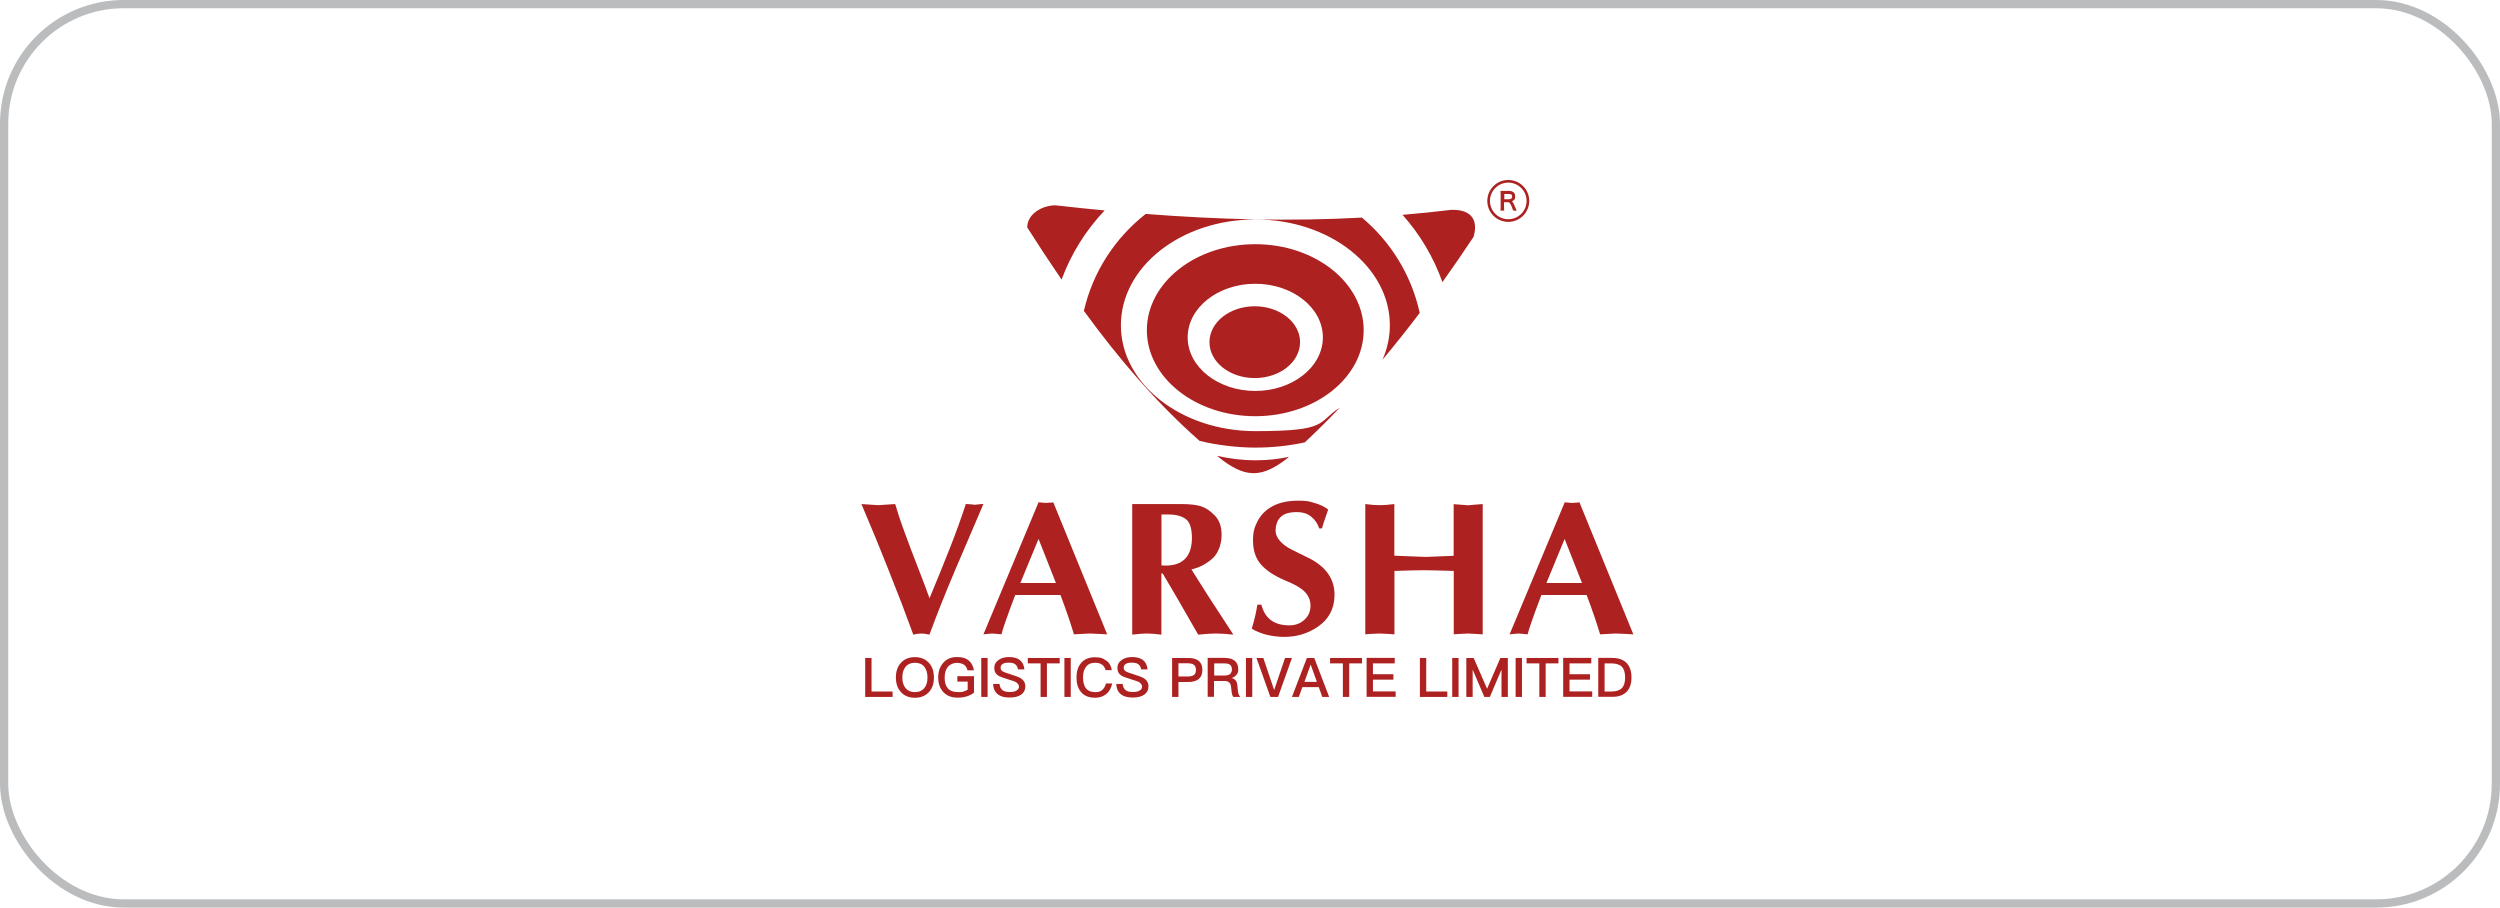
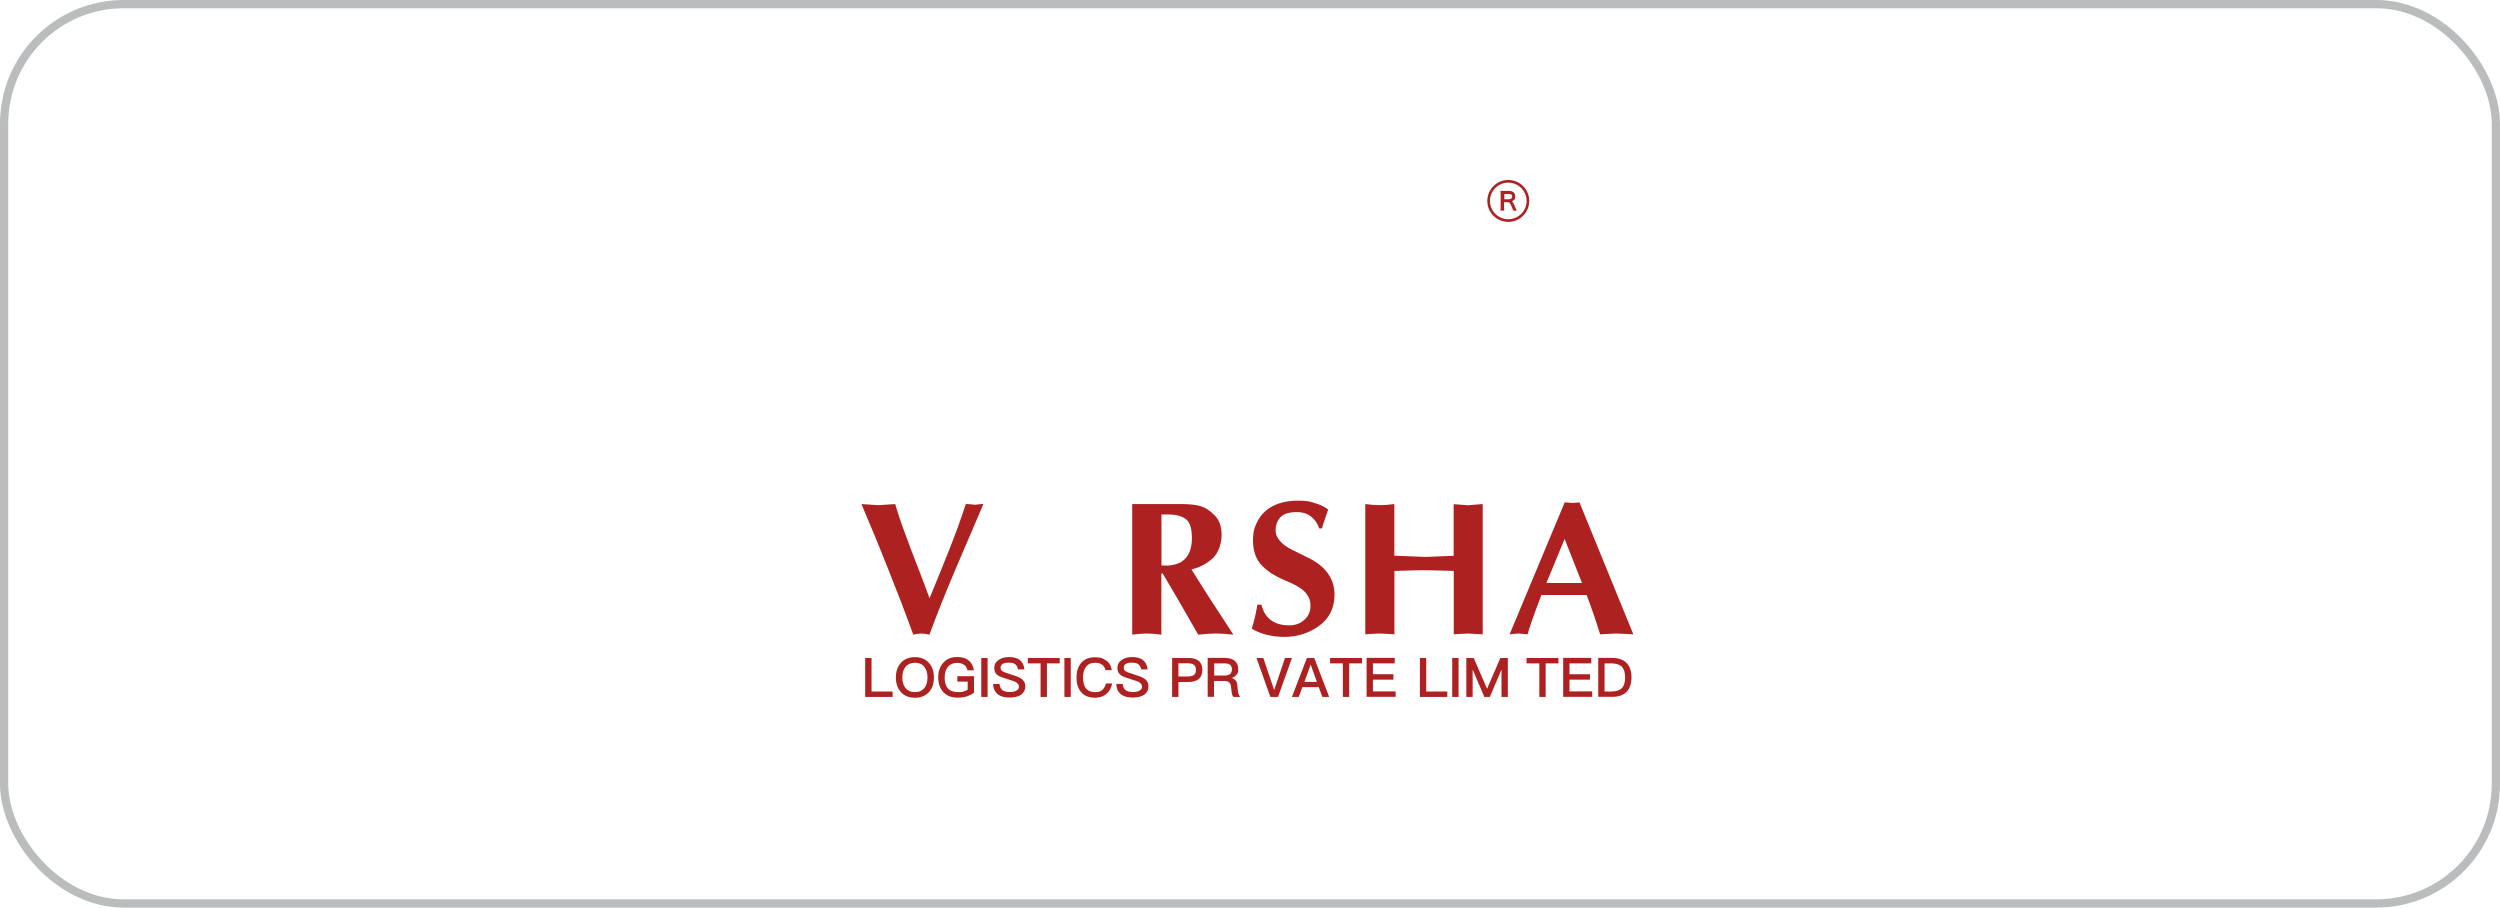
<svg xmlns="http://www.w3.org/2000/svg" width="303" height="110" viewBox="0 0 303 110" fill="none">
  <rect x="0.5" y="0.5" width="302" height="109" rx="14.5" stroke="#BABCBE" />
  <g clip-path="url(#clip0_96_5908)">
    <g clip-path="url(#clip1_96_5908)">
      <path d="M104.405 61.091C104.926 61.116 105.595 61.166 106.438 61.227C107.405 61.166 108.099 61.116 108.496 61.091C108.806 62.132 109.103 63.05 109.388 63.83C109.673 64.611 110.008 65.516 110.392 66.545C110.776 67.574 111.148 68.528 111.495 69.408C111.842 70.288 112.227 71.329 112.66 72.507C113.565 70.325 114.383 68.317 115.115 66.458C115.846 64.611 116.49 62.814 117.061 61.079C117.234 61.091 117.383 61.103 117.532 61.116C117.668 61.116 117.866 61.141 118.114 61.178C118.362 61.153 118.56 61.128 118.697 61.116C118.833 61.116 119.007 61.091 119.193 61.079C118.089 63.657 116.937 66.347 115.734 69.16C114.544 71.974 113.516 74.552 112.648 76.919C112.276 76.833 111.942 76.783 111.644 76.783C111.347 76.783 111.062 76.833 110.69 76.919C110.169 75.506 109.71 74.254 109.289 73.151C108.868 72.048 108.31 70.647 107.628 68.925C106.946 67.202 106.413 65.9 106.042 64.996C105.67 64.103 105.124 62.789 104.393 61.066" fill="#AD2121" />
-       <path d="M127.979 70.66L125.872 65.318L123.666 70.66H127.979ZM119.191 76.882L125.872 60.88C126.009 60.893 126.17 60.905 126.343 60.918C126.517 60.93 126.653 60.943 126.74 60.955C127.273 60.93 127.57 60.905 127.657 60.88L134.189 76.882C133.656 76.858 133.26 76.833 132.987 76.82C132.714 76.82 132.404 76.796 132.057 76.783C131.772 76.796 131.524 76.808 131.301 76.82C131.078 76.82 130.694 76.845 130.161 76.882C129.69 75.321 129.144 73.734 128.525 72.11H123.046C122.724 72.99 122.476 73.622 122.327 74.031C122.179 74.441 122.005 74.936 121.794 75.531C121.596 76.126 121.447 76.573 121.373 76.882C121.125 76.858 120.914 76.833 120.753 76.82C120.592 76.82 120.406 76.796 120.208 76.783C120.047 76.796 119.91 76.808 119.799 76.82C119.687 76.82 119.476 76.845 119.204 76.882" fill="#AD2121" />
      <path d="M140.758 68.528C143.175 68.714 144.414 67.635 144.464 65.281C144.464 64.066 144.216 63.273 143.72 62.913C143.224 62.541 142.505 62.355 141.588 62.355H140.77V68.528H140.758ZM137.225 76.932V61.091H143.125C144.228 61.091 145.059 61.19 145.604 61.376C146.15 61.562 146.645 61.897 147.104 62.355C147.749 62.938 148.058 63.756 148.058 64.822C148.058 65.888 147.687 67.041 146.943 67.698C146.199 68.354 145.356 68.801 144.402 69.011C145.009 69.99 145.567 70.883 146.088 71.689C146.608 72.494 147.141 73.337 147.711 74.192C148.281 75.06 148.876 75.965 149.484 76.919C148.69 76.832 147.984 76.783 147.377 76.783C146.769 76.783 146.05 76.832 145.22 76.919C144.513 75.68 143.695 74.242 142.741 72.606C141.787 70.97 141.179 69.941 140.919 69.507H140.758V76.919C140.051 76.832 139.469 76.783 138.998 76.783C138.527 76.783 137.957 76.832 137.213 76.919" fill="#AD2121" />
      <path d="M152.41 73.288H152.881C153.29 74.912 154.368 75.754 156.141 75.791C156.909 75.816 157.541 75.606 158.062 75.147C158.583 74.688 158.83 74.106 158.83 73.424C158.83 72.742 158.595 72.197 158.136 71.726C157.678 71.255 156.884 70.796 155.757 70.35C154.43 69.78 153.451 69.135 152.819 68.404C152.187 67.673 151.865 66.718 151.865 65.541C151.865 64.363 152.063 63.855 152.447 63.111C152.844 62.368 153.439 61.773 154.257 61.339C155.075 60.905 156.104 60.682 157.343 60.682C158.583 60.682 158.657 60.781 159.339 60.967C160.008 61.153 160.553 61.426 160.975 61.761C160.876 62.033 160.752 62.393 160.603 62.839C160.442 63.285 160.318 63.682 160.231 64.041H159.884C159.71 63.483 159.401 63.025 158.942 62.641C158.483 62.256 157.913 62.07 157.207 62.07C156.314 62.058 155.657 62.244 155.236 62.641C154.815 63.037 154.604 63.62 154.604 64.363C154.604 65.107 155.286 66.012 156.661 66.669L158.397 67.524C160.69 68.602 161.805 70.177 161.743 72.247C161.694 73.808 161.049 75.035 159.785 75.915C158.533 76.796 157.083 77.229 155.459 77.192C153.996 77.142 152.745 76.82 151.716 76.201C152.026 75.184 152.249 74.217 152.397 73.275" fill="#AD2121" />
      <path d="M165.474 76.882V61.091C166.119 61.178 166.689 61.227 167.209 61.227C167.73 61.227 168.362 61.178 168.994 61.091V67.35C169.49 67.363 170.023 67.388 170.581 67.412C171.139 67.437 171.882 67.462 172.787 67.499C174.386 67.437 175.514 67.388 176.183 67.363V61.103C176.803 61.153 177.386 61.19 177.919 61.24C178.241 61.215 178.526 61.19 178.774 61.165C179.022 61.153 179.319 61.128 179.703 61.091V76.882C179.232 76.857 178.885 76.832 178.65 76.82C178.414 76.82 178.154 76.795 177.881 76.783C177.633 76.795 177.41 76.808 177.2 76.82C177.001 76.82 176.667 76.845 176.196 76.882V69.197C174.225 69.135 173.01 69.111 172.539 69.111C172.068 69.111 170.717 69.135 169.007 69.197V76.882C168.66 76.857 168.35 76.832 168.077 76.82C167.804 76.82 167.507 76.795 167.172 76.783C166.875 76.795 166.602 76.808 166.342 76.82C166.081 76.82 165.796 76.845 165.486 76.882" fill="#AD2121" />
      <path d="M191.739 70.66L189.632 65.318L187.426 70.66H191.739ZM182.963 76.882L189.644 60.88C189.781 60.893 189.942 60.905 190.115 60.918C190.289 60.93 190.425 60.943 190.512 60.955C191.045 60.93 191.342 60.905 191.429 60.88L197.961 76.882C197.428 76.858 197.031 76.833 196.759 76.82C196.486 76.82 196.177 76.796 195.829 76.783C195.544 76.796 195.296 76.808 195.073 76.82C194.85 76.82 194.466 76.845 193.933 76.882C193.461 75.321 192.916 73.734 192.296 72.11H186.818C186.496 72.99 186.248 73.622 186.099 74.031C185.951 74.441 185.777 74.936 185.566 75.531C185.368 76.126 185.219 76.573 185.145 76.882C184.897 76.858 184.686 76.833 184.525 76.82C184.364 76.82 184.178 76.796 183.98 76.783C183.819 76.796 183.682 76.808 183.571 76.82C183.459 76.82 183.248 76.845 182.976 76.882" fill="#AD2121" />
-       <path fill-rule="evenodd" clip-rule="evenodd" d="M156.229 55.352L156.031 55.538C153.118 57.806 151.147 58.005 148.185 55.786C147.962 55.6 147.726 55.427 147.503 55.241C148.99 55.588 150.54 55.786 152.151 55.786C153.762 55.786 154.928 55.637 156.241 55.365M152.139 29.596C159.39 29.596 165.277 34.269 165.277 40.02C165.277 45.771 159.39 50.444 152.139 50.444C144.888 50.444 139 45.771 139 40.02C139 34.269 144.888 29.596 152.139 29.596ZM152.139 34.393C156.663 34.393 160.332 37.305 160.332 40.888C160.332 44.47 156.663 47.383 152.139 47.383C147.615 47.383 143.946 44.47 143.946 40.888C143.946 37.305 147.615 34.393 152.139 34.393ZM169.987 26.038C171.958 25.877 173.929 25.667 175.912 25.431C178.341 25.369 179.197 26.683 178.589 28.716C177.35 30.587 176.098 32.409 174.821 34.194C173.743 31.158 172.094 28.393 169.987 26.038ZM138.839 25.927C147.776 26.621 156.39 26.844 165.066 26.373C168.549 29.286 171.066 33.327 172.07 37.925C170.595 39.883 169.082 41.767 167.558 43.602C168.128 42.288 168.45 40.888 168.45 39.425C168.45 32.347 161.15 26.596 152.151 26.596C143.152 26.596 135.852 32.335 135.852 39.425C135.852 46.515 143.152 52.254 152.151 52.254C161.15 52.254 159.588 51.188 162.389 49.403C161.001 50.865 159.588 52.266 158.138 53.617C156.241 54.026 154.233 54.249 152.151 54.249C150.069 54.249 147.503 53.964 145.383 53.431C140.178 48.845 135.591 43.478 131.365 37.677C132.456 32.942 135.158 28.827 138.864 25.927M127.919 24.886C129.927 25.109 131.91 25.32 133.881 25.505C131.613 27.898 129.828 30.736 128.663 33.884C127.25 31.814 125.861 29.707 124.498 27.563C124.498 25.939 126.295 24.886 127.919 24.886ZM152.077 37.119C155.101 37.119 157.568 39.065 157.568 41.47C157.568 43.875 155.113 45.821 152.077 45.821C149.04 45.821 146.586 43.875 146.586 41.47C146.586 39.065 149.04 37.119 152.077 37.119Z" fill="#AD2121" />
      <path d="M183.433 25.431C183.433 25.357 183.383 25.221 183.259 24.935C183.086 24.539 182.974 24.427 182.751 24.427H182.206V25.109C182.206 25.258 182.206 25.332 182.218 25.444H181.945C181.958 25.332 181.958 25.27 181.958 25.121V23.559C181.958 23.436 181.958 23.336 181.945 23.225H182.9C183.309 23.225 183.557 23.411 183.557 23.783C183.557 24.154 183.507 24.105 183.383 24.216C183.309 24.291 183.222 24.328 183.061 24.365C183.172 24.402 183.247 24.477 183.358 24.687C183.42 24.836 183.507 24.973 183.581 25.183C183.631 25.295 183.681 25.394 183.705 25.456H183.408H183.42L183.433 25.431ZM182.912 24.229C183.036 24.229 183.172 24.179 183.247 24.105C183.321 24.03 183.358 23.931 183.358 23.82C183.358 23.584 183.21 23.436 182.949 23.436H182.243V24.229H182.924H182.912Z" fill="#AD2121" stroke="#AD2121" stroke-width="0.161" stroke-miterlimit="10" />
      <path d="M105.629 79.746V83.811H108.183V84.468H104.861V79.746H105.629Z" fill="#AD2121" />
      <path d="M112.597 80.353C112.994 80.799 113.192 81.382 113.192 82.113C113.192 82.844 112.994 83.427 112.597 83.873C112.176 84.332 111.605 84.567 110.887 84.567C110.168 84.567 109.585 84.332 109.176 83.861C108.779 83.415 108.581 82.832 108.581 82.113C108.581 81.394 108.767 80.812 109.176 80.353C109.585 79.882 110.155 79.647 110.887 79.647C111.618 79.647 112.176 79.882 112.597 80.353ZM109.746 80.824C109.486 81.146 109.362 81.568 109.362 82.113C109.362 82.659 109.486 83.068 109.746 83.39C110.006 83.712 110.391 83.886 110.887 83.886C111.382 83.886 111.754 83.725 112.014 83.415C112.275 83.105 112.411 82.671 112.411 82.113C112.411 81.555 112.275 81.122 112.014 80.799C111.754 80.477 111.37 80.328 110.887 80.328C110.403 80.328 110.019 80.49 109.746 80.824Z" fill="#AD2121" />
      <path d="M117.406 80.055C117.74 80.316 117.951 80.712 118.038 81.245H117.257C117.195 80.935 117.046 80.712 116.835 80.564C116.612 80.415 116.327 80.34 115.968 80.34C115.608 80.34 115.174 80.489 114.914 80.787C114.629 81.109 114.493 81.543 114.493 82.125C114.493 82.708 114.617 83.117 114.865 83.414C115.137 83.737 115.559 83.885 116.141 83.885C116.724 83.885 116.575 83.861 116.773 83.811C116.959 83.761 117.12 83.687 117.282 83.588V82.609H116.03V81.952H118.05V83.947C117.802 84.146 117.517 84.294 117.195 84.394C116.848 84.505 116.476 84.555 116.055 84.555C115.298 84.555 114.716 84.319 114.294 83.836C113.898 83.39 113.712 82.819 113.712 82.113C113.712 81.406 113.898 80.824 114.294 80.365C114.703 79.869 115.261 79.634 115.968 79.634C116.674 79.634 117.058 79.77 117.406 80.043V80.055Z" fill="#AD2121" />
      <path d="M119.697 79.746V84.468H118.929V79.746H119.697Z" fill="#AD2121" />
      <path d="M123.59 79.993C123.925 80.241 124.111 80.626 124.161 81.134H123.392C123.33 80.849 123.206 80.626 123.033 80.501C122.859 80.365 122.599 80.316 122.252 80.316C121.905 80.316 121.731 80.353 121.57 80.44C121.372 80.539 121.273 80.7 121.273 80.935C121.273 81.171 121.384 81.295 121.607 81.419C121.706 81.468 121.979 81.567 122.413 81.704C123.057 81.902 123.466 82.063 123.652 82.162C124.061 82.41 124.272 82.745 124.272 83.179C124.272 83.613 124.111 83.935 123.776 84.183C123.442 84.418 122.971 84.542 122.376 84.542C121.781 84.542 121.335 84.431 121.012 84.208C120.616 83.935 120.392 83.489 120.368 82.894H121.136C121.186 83.253 121.31 83.513 121.52 83.662C121.706 83.799 121.991 83.873 122.376 83.873C122.76 83.873 122.995 83.811 123.194 83.699C123.392 83.576 123.504 83.427 123.504 83.228C123.504 83.03 123.355 82.782 123.057 82.633C122.971 82.584 122.661 82.485 122.14 82.324C121.558 82.138 121.198 82.001 121.049 81.927C120.69 81.704 120.504 81.394 120.504 80.973C120.504 80.551 120.678 80.229 121.037 79.981C121.372 79.746 121.781 79.634 122.289 79.634C122.797 79.634 123.281 79.746 123.59 79.981V79.993Z" fill="#AD2121" />
      <path d="M128.437 79.746V80.402H126.888V84.468H126.119V80.402H124.57V79.746H128.437Z" fill="#AD2121" />
      <path d="M129.775 79.746V84.468H129.006V79.746H129.775Z" fill="#AD2121" />
      <path d="M134.127 80.08C134.474 80.353 134.673 80.737 134.747 81.221H133.991C133.916 80.911 133.768 80.688 133.545 80.539C133.334 80.39 133.061 80.328 132.727 80.328C132.231 80.328 131.859 80.489 131.611 80.836C131.376 81.146 131.264 81.568 131.264 82.113C131.264 82.658 131.376 83.105 131.599 83.402C131.846 83.724 132.231 83.885 132.739 83.885C133.247 83.885 133.359 83.799 133.569 83.638C133.792 83.464 133.954 83.191 134.04 82.832H134.797C134.685 83.39 134.449 83.823 134.053 84.133C133.693 84.418 133.247 84.567 132.739 84.567C131.946 84.567 131.363 84.319 130.979 83.823C130.644 83.402 130.471 82.832 130.471 82.113C130.471 81.394 130.644 80.836 130.991 80.402C131.388 79.894 131.97 79.659 132.714 79.659C133.458 79.659 133.73 79.807 134.09 80.093H134.127V80.08Z" fill="#AD2121" />
      <path d="M138.514 79.993C138.849 80.241 139.035 80.626 139.084 81.134H138.316C138.254 80.849 138.13 80.626 137.956 80.501C137.783 80.365 137.523 80.316 137.176 80.316C136.829 80.316 136.655 80.353 136.494 80.44C136.296 80.539 136.196 80.7 136.196 80.935C136.196 81.171 136.308 81.295 136.531 81.419C136.63 81.468 136.903 81.567 137.337 81.704C137.981 81.902 138.39 82.063 138.576 82.162C138.985 82.41 139.196 82.745 139.196 83.179C139.196 83.613 139.035 83.935 138.7 84.183C138.366 84.418 137.894 84.542 137.299 84.542C136.705 84.542 136.258 84.431 135.936 84.208C135.539 83.935 135.316 83.489 135.292 82.894H136.06C136.11 83.253 136.234 83.513 136.444 83.662C136.63 83.799 136.915 83.873 137.299 83.873C137.684 83.873 137.919 83.811 138.118 83.699C138.316 83.576 138.427 83.427 138.427 83.228C138.427 83.03 138.279 82.782 137.981 82.633C137.894 82.584 137.585 82.485 137.064 82.324C136.481 82.138 136.122 82.001 135.973 81.927C135.614 81.704 135.428 81.394 135.428 80.973C135.428 80.551 135.601 80.229 135.961 79.981C136.296 79.746 136.705 79.634 137.213 79.634C137.721 79.634 138.204 79.746 138.514 79.981V79.993Z" fill="#AD2121" />
      <path d="M144.018 79.746C145.158 79.746 145.728 80.229 145.728 81.196C145.728 82.162 145.158 82.658 144.005 82.658H142.828V84.468H142.059V79.746H144.018ZM142.828 81.989H143.956C144.303 81.989 144.55 81.927 144.712 81.803C144.873 81.679 144.947 81.468 144.947 81.183C144.947 80.898 144.86 80.7 144.699 80.576C144.538 80.452 144.29 80.39 143.956 80.39H142.828V81.977V81.989Z" fill="#AD2121" />
      <path d="M148.489 79.745C148.973 79.745 149.357 79.857 149.63 80.068C149.927 80.303 150.076 80.65 150.076 81.096C150.076 81.543 150.014 81.555 149.877 81.753C149.729 81.964 149.53 82.1 149.27 82.175C149.679 82.286 149.915 82.546 149.964 83.018L150.038 83.774C150.063 84.059 150.162 84.294 150.324 84.468H149.481C149.369 84.319 149.307 84.121 149.27 83.848L149.208 83.265C149.183 83.005 149.096 82.819 148.973 82.708C148.836 82.584 148.625 82.534 148.365 82.534H147.138V84.455H146.37V79.733H148.489V79.745ZM147.163 81.877H148.39C148.7 81.877 148.923 81.815 149.084 81.691C149.233 81.555 149.307 81.369 149.307 81.134C149.307 80.898 149.233 80.687 149.084 80.576C148.935 80.452 148.712 80.402 148.39 80.402H147.163V81.877Z" fill="#AD2121" />
-       <path d="M151.775 79.746V84.468H151.007V79.746H151.775Z" fill="#AD2121" />
+       <path d="M151.775 79.746H151.007V79.746H151.775Z" fill="#AD2121" />
      <path d="M153.115 79.746L154.416 83.6H154.441L155.742 79.746H156.585L154.9 84.468H153.97L152.284 79.746H153.127H153.115Z" fill="#AD2121" />
      <path d="M159.286 79.746L161.096 84.468H160.265L159.831 83.278H157.848L157.414 84.468H156.584L158.394 79.746H159.286ZM159.608 82.646L158.865 80.576H158.84L158.096 82.646H159.608Z" fill="#AD2121" />
      <path d="M165.074 79.746V80.402H163.525V84.468H162.756V80.402H161.207V79.746H165.074Z" fill="#AD2121" />
      <path d="M169.041 79.745V80.402H166.401V81.716H168.88V82.373H166.401V83.798H169.152V84.455H165.632V79.733H169.041V79.745Z" fill="#AD2121" />
      <path d="M172.859 79.746V83.811H175.413V84.468H172.091V79.746H172.859Z" fill="#AD2121" />
      <path d="M176.777 79.746V84.468H176.009V79.746H176.777Z" fill="#AD2121" />
      <path d="M178.61 79.746L180.222 83.451H180.246L181.845 79.746H182.75V84.468H181.982V81.208H181.957L180.569 84.468H179.899L178.511 81.208H178.486V84.468H177.718V79.746H178.623H178.61Z" fill="#AD2121" />
-       <path d="M184.462 79.746V84.468H183.694V79.746H184.462Z" fill="#AD2121" />
      <path d="M188.885 79.746V80.402H187.335V84.468H186.567V80.402H185.018V79.746H188.885Z" fill="#AD2121" />
      <path d="M192.866 79.745V80.402H190.226V81.716H192.705V82.373H190.226V83.798H192.978V84.455H189.458V79.733H192.866V79.745Z" fill="#AD2121" />
      <path d="M195.43 79.745C196.198 79.745 196.768 79.956 197.165 80.377C197.537 80.774 197.735 81.357 197.735 82.1C197.735 82.844 197.549 83.427 197.165 83.823C196.768 84.245 196.186 84.455 195.43 84.455H193.707V79.733H195.43V79.745ZM194.476 83.811H195.281C195.876 83.811 196.297 83.674 196.57 83.402C196.83 83.129 196.966 82.695 196.966 82.113C196.966 81.53 196.83 81.084 196.57 80.811C196.297 80.539 195.864 80.402 195.281 80.402H194.476V83.811Z" fill="#AD2121" />
      <path d="M182.803 26.732C184.117 26.732 185.183 25.667 185.183 24.353C185.183 23.038 184.117 21.973 182.803 21.973C181.489 21.973 180.423 23.038 180.423 24.353C180.423 25.667 181.489 26.732 182.803 26.732Z" stroke="#AD2121" stroke-width="0.322" stroke-miterlimit="10" />
    </g>
  </g>
  <defs>
    <clipPath id="clip0_96_5908">
      <rect width="105" height="79.2" fill="white" transform="translate(99 15)" />
    </clipPath>
    <clipPath id="clip1_96_5908">
      <rect width="105" height="79.2" fill="white" transform="translate(99 15)" />
    </clipPath>
  </defs>
</svg>